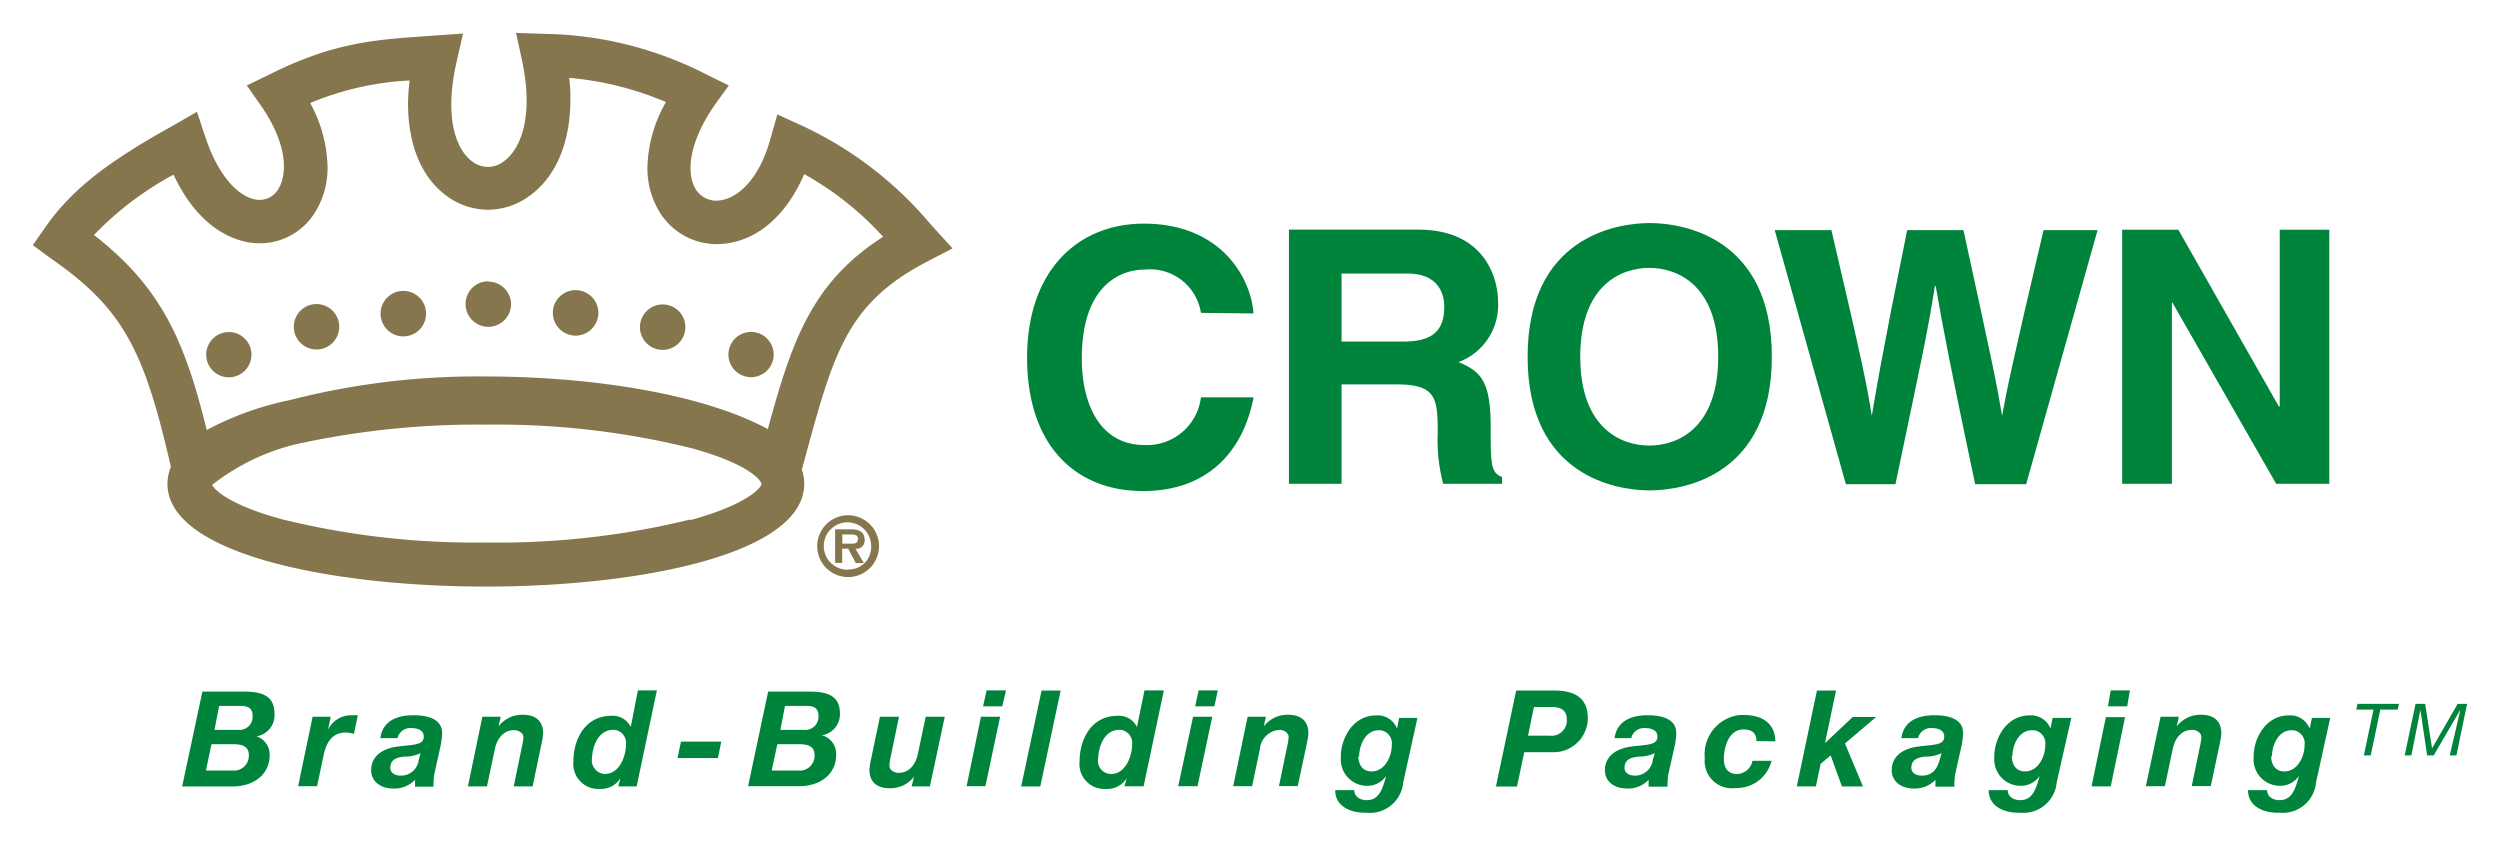
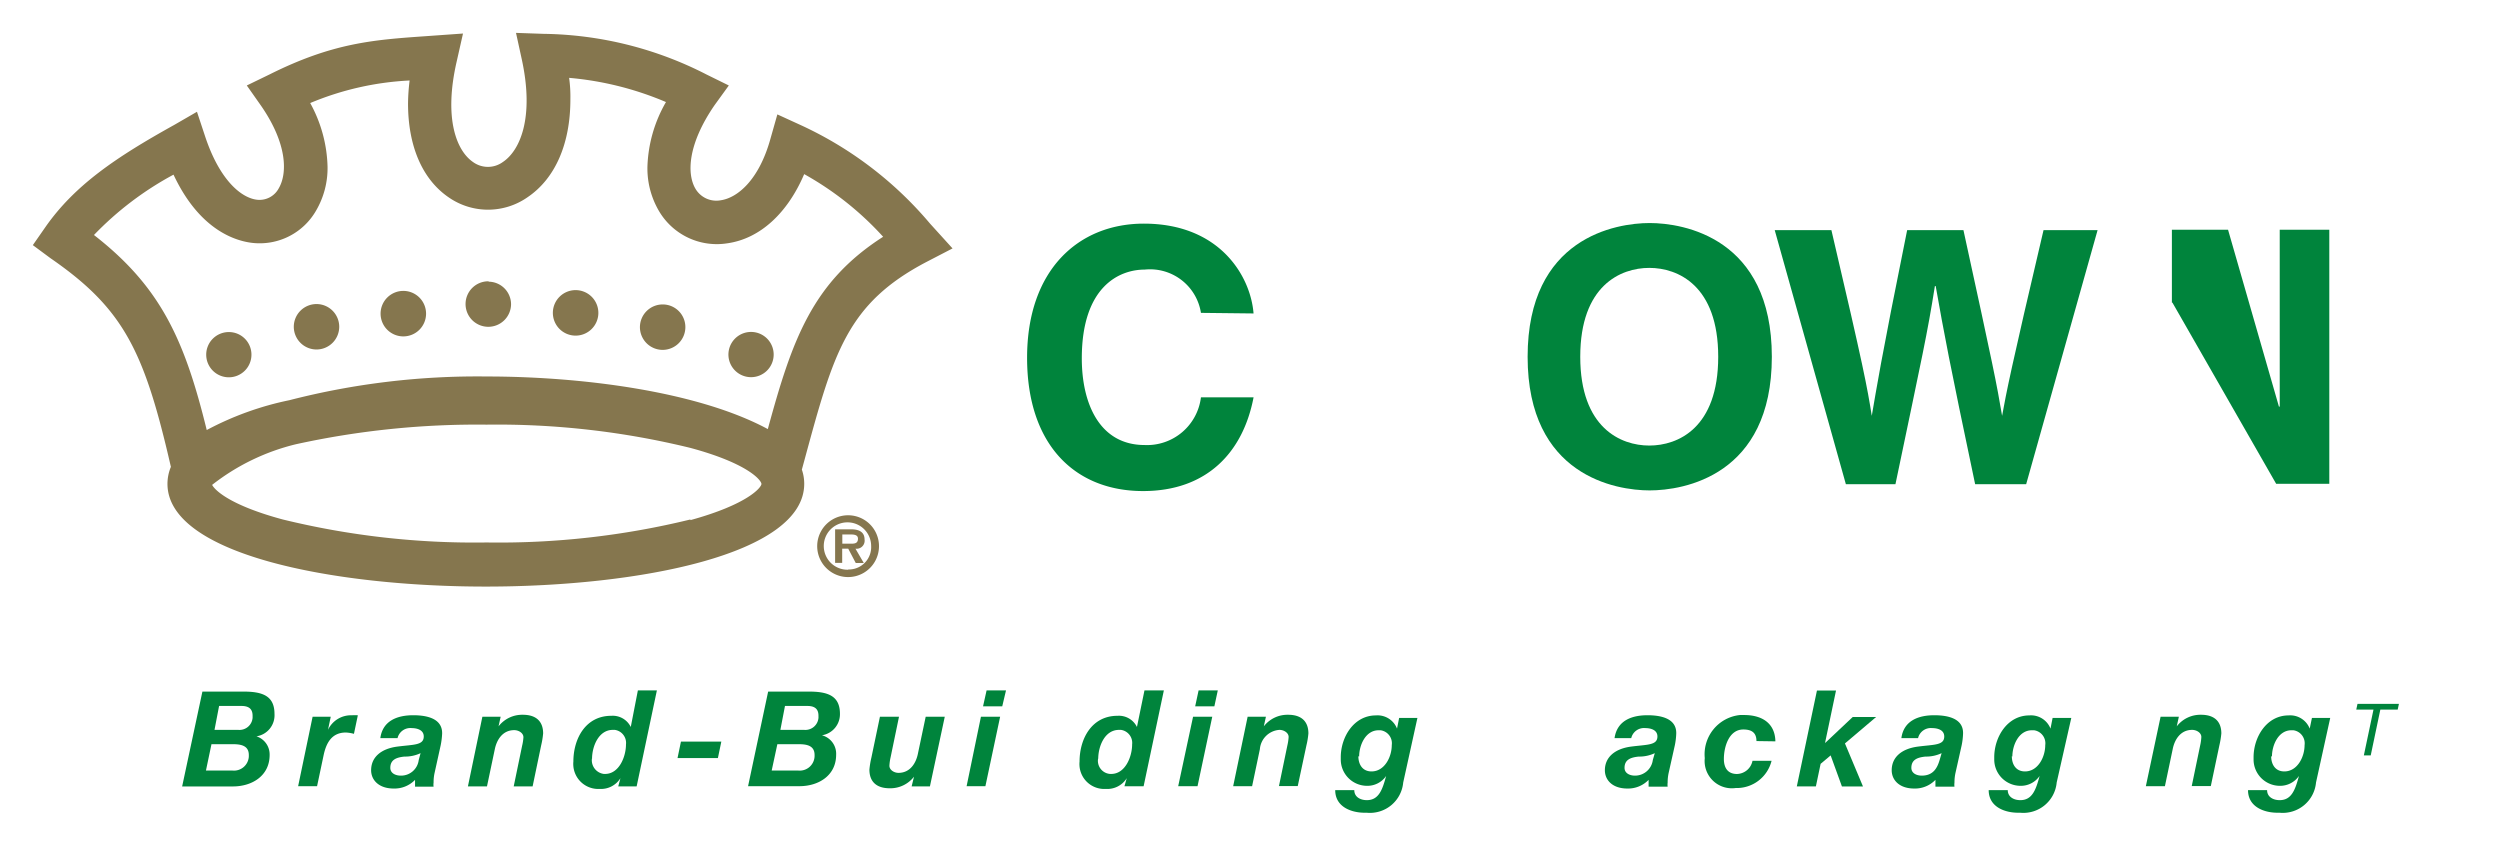
<svg xmlns="http://www.w3.org/2000/svg" width="199.503" height="67.492" viewBox="0 0 199.503 67.492">
  <defs>
    <clipPath id="clip-path">
      <path id="Path_35" data-name="Path 35" d="M0,0H199.5V-67.492H0Z" fill="none" />
    </clipPath>
  </defs>
  <g id="logo-crown" transform="translate(0 67.492)">
    <g id="Group_45" data-name="Group 45" clip-path="url(#clip-path)">
      <g id="Group_32" data-name="Group 32" transform="translate(67.218 -24.107)">
        <path id="Path_22" data-name="Path 22" d="M0,0V-.735H.609c.262,0,.64,0,.64.336s-.21.4-.5.4ZM1.049.4a.641.641,0,0,0,.726-.542.657.657,0,0,0,0-.193c0-.514-.336-.808-1.05-.808h-1.3V1.532H-.01V.4H.472l.6,1.144h.641ZM.472,2.666a2.466,2.466,0,1,0-.021,0H.472m0-.588A1.89,1.89,0,0,1-1.479.253,1.89,1.89,0,0,1,.347-1.7,1.888,1.888,0,0,1,2.3.127c0,.014,0,.027,0,.041A1.784,1.784,0,0,1,.625,2.057H.472" fill="#85764e" />
      </g>
      <g id="Group_33" data-name="Group 33" transform="translate(61.278 -33.248)">
        <path id="Path_23" data-name="Path 23" d="M0,0C-5.646-3.043-14.965-4.2-22.438-4.2A60.12,60.12,0,0,0-38.18-2.309a24.411,24.411,0,0,0-6.6,2.382c-1.763-7.178-3.652-11.407-9-15.563a25.6,25.6,0,0,1,6.349-4.817c2.1,4.481,5.006,5.3,6.3,5.447a5.185,5.185,0,0,0,5.079-2.582,6.719,6.719,0,0,0,.913-3.5,11.055,11.055,0,0,0-1.385-5.079,23.46,23.46,0,0,1,7.934-1.8,16.133,16.133,0,0,0-.126,1.837c0,3.369,1.123,6.034,3.233,7.482a5.5,5.5,0,0,0,6.3,0c2.225-1.5,3.422-4.292,3.422-7.808a10.89,10.89,0,0,0-.1-1.721A25.309,25.309,0,0,1-8.133-26.1a10.976,10.976,0,0,0-1.48,5.184,6.726,6.726,0,0,0,.955,3.568,5.351,5.351,0,0,0,5.426,2.519c2.6-.367,4.8-2.4,6.129-5.52a24.816,24.816,0,0,1,6.3,5C3.516-11.712,1.921-7.063,0-.021M-6.181,7.21A64.262,64.262,0,0,1-22.448,9.046,64.308,64.308,0,0,1-38.715,7.21c-4.2-1.134-5.415-2.33-5.635-2.76a17.516,17.516,0,0,1,6.685-3.243A67.516,67.516,0,0,1-22.448-.357,64.826,64.826,0,0,1-6.181,1.5C-1.511,2.76-.514,4.114-.514,4.376s-1.05,1.616-5.667,2.886M12.94-16.4A29.724,29.724,0,0,0,2.592-24.274l-1.836-.84L.22-23.225C-.7-19.856-2.445-18.45-3.768-18.261a1.93,1.93,0,0,1-1.994-.892c-.7-1.144-.692-3.505,1.512-6.706l1.133-1.564L-4.9-28.3a29.237,29.237,0,0,0-12.982-3.243L-20.1-31.62l.472,2.162c.987,4.586-.136,7.22-1.522,8.143a2.023,2.023,0,0,1-2.382,0c-1.312-.9-2.34-3.463-1.312-7.976l.514-2.277-2.949.21c-4.2.294-7.43.525-12.488,3.054l-1.816.881,1.144,1.627c2.1,3.044,2.1,5.394,1.406,6.58a1.741,1.741,0,0,1-1.721.913c-1.249-.136-2.98-1.532-4.145-5.027l-.661-1.994-1.816,1.05c-4.607,2.561-7.934,4.785-10.295,8.175l-.987,1.417,1.417,1.049c5.867,4.051,7.483,7.431,9.6,16.645a3.536,3.536,0,0,0-.273,1.354c0,5.625,13.171,8.2,25.407,8.2S2.9,9.991,2.9,4.366a3.447,3.447,0,0,0-.189-1.134l.2-.734c2.33-8.585,3.379-12.52,9.8-15.868l2.025-1.05Z" fill="#85764e" />
      </g>
      <g id="Group_34" data-name="Group 34" transform="translate(38.988 -45.044)">
        <path id="Path_24" data-name="Path 24" d="M0,0A1.815,1.815,0,0,0-1.836,1.795,1.816,1.816,0,0,0-.042,3.631,1.817,1.817,0,0,0,1.795,1.837,1.806,1.806,0,0,0,0,.031" fill="#85764e" />
      </g>
      <g id="Group_35" data-name="Group 35" transform="translate(32.187 -44.278)">
        <path id="Path_25" data-name="Path 25" d="M0,0A1.816,1.816,0,0,0-1.816,1.816,1.816,1.816,0,0,0,0,3.631,1.815,1.815,0,0,0,1.814,1.814,1.816,1.816,0,0,0,0,0" fill="#85764e" />
      </g>
      <g id="Group_36" data-name="Group 36" transform="translate(45.966 -44.34)">
        <path id="Path_26" data-name="Path 26" d="M0,0A1.816,1.816,0,0,0-1.847,1.784,1.817,1.817,0,0,0-.063,3.631,1.817,1.817,0,0,0,1.784,1.847V1.816A1.816,1.816,0,0,0-.031,0" fill="#85764e" />
      </g>
      <g id="Group_37" data-name="Group 37" transform="translate(25.271 -43.228)">
        <path id="Path_27" data-name="Path 27" d="M0,0A1.815,1.815,0,0,0-1.826,1.8a1.815,1.815,0,0,0,1.8,1.826A1.815,1.815,0,0,0,1.8,1.826,1.815,1.815,0,0,0,0,0Z" fill="#85764e" />
      </g>
      <g id="Group_38" data-name="Group 38" transform="translate(18.24 -40.993)">
        <path id="Path_28" data-name="Path 28" d="M0,0A1.805,1.805,0,1,0,1.826,1.8,1.8,1.8,0,0,0,.021,0H0" fill="#85764e" />
      </g>
      <g id="Group_39" data-name="Group 39" transform="translate(52.893 -43.197)">
        <path id="Path_29" data-name="Path 29" d="M0,0A1.815,1.815,0,0,0-1.826,1.8a1.815,1.815,0,0,0,1.8,1.826A1.815,1.815,0,0,0,1.8,1.826v-.01A1.806,1.806,0,0,0,.011,0H0" fill="#85764e" />
      </g>
      <g id="Group_40" data-name="Group 40" transform="translate(59.924 -41.003)">
        <path id="Path_30" data-name="Path 30" d="M0,0A1.806,1.806,0,0,0-1.795,1.816,1.806,1.806,0,0,0,.021,3.61,1.805,1.805,0,0,0,1.816,1.8,1.805,1.805,0,0,0,.011,0H0" fill="#85764e" />
      </g>
      <g id="Group_41" data-name="Group 41" transform="translate(95.837 -42.525)">
        <path id="Path_31" data-name="Path 31" d="M0,0A4.114,4.114,0,0,0-4.492-3.453c-2.025,0-5.016,1.354-5.016,7.084,0,3.642,1.438,6.916,5.016,6.916A4.334,4.334,0,0,0,0,6.738H4.2C3.358,11.145.462,14.22-4.618,14.22c-5.394,0-9.256-3.641-9.256-10.641s4.093-10.7,9.319-10.7c6.066,0,8.522,4.2,8.753,7.168Z" fill="#00843c" />
      </g>
      <g id="Group_42" data-name="Group 42" transform="translate(102.858 -28.882)">
-         <path id="Path_32" data-name="Path 32" d="M0,0H4.2V-7.934H8.574c3.149,0,3.3,1.05,3.3,3.841A13.777,13.777,0,0,0,12.31,0h4.7V-.546C16.1-.882,16.1-1.6,16.1-4.586c0-3.778-.9-4.4-2.561-5.132a4.847,4.847,0,0,0,3.148-4.838c0-1.753-.986-5.73-6.37-5.73H0ZM4.2-11.355v-5.426H9.445c2.466,0,2.949,1.585,2.949,2.655,0,2.005-1.049,2.771-3.253,2.771Z" fill="#00843c" />
-       </g>
+         </g>
      <g id="Group_43" data-name="Group 43" transform="translate(121.906 -39.02)">
        <path id="Path_33" data-name="Path 33" d="M0,0C0,9.508,7.052,10.663,9.739,10.663S19.489,9.508,19.489,0s-7.063-10.673-9.75-10.673S0-9.519,0,0M4.2,0c0-5.688,3.222-7.094,5.51-7.094s5.5,1.406,5.5,7.094-3.212,7.084-5.5,7.084S4.2,5.667,4.2,0" fill="#00843c" />
      </g>
      <g id="Group_44" data-name="Group 44" transform="translate(141.625 -49.126)">
        <path id="Path_34" data-name="Path 34" d="M0,0H4.523c2.6,11.1,2.855,12.51,3.222,14.818.367-2.1.672-4.2,2.823-14.818H15.06c2.424,11.114,2.634,12.163,3.085,14.818.347-1.91.682-3.662,3.306-14.818h4.313l-5.7,20.276H15.994C13.9,10.327,13.538,8.364,12.845,4.46h-.063c-.619,3.9-.965,5.363-3.148,15.816H5.678Z" fill="#00843c" />
      </g>
    </g>
    <g id="Group_46" data-name="Group 46" transform="translate(181.925 -49.158)">
-       <path id="Path_36" data-name="Path 36" d="M0,0H3.956V20.276H-.283L-8.564,5.814h-.042V20.276h-3.967V0h4.482L-.063,14.115H0Z" fill="#00843c" />
+       <path id="Path_36" data-name="Path 36" d="M0,0H3.956V20.276H-.283L-8.564,5.814h-.042V20.276V0h4.482L-.063,14.115H0Z" fill="#00843c" />
    </g>
    <g id="Group_52" data-name="Group 52" clip-path="url(#clip-path)">
      <g id="Group_47" data-name="Group 47" transform="translate(17.117 -9.246)">
        <path id="Path_37" data-name="Path 37" d="M0,0H1.91A1.049,1.049,0,0,0,3.04-.962a.843.843,0,0,0,0-.087v-.084c0-.578-.346-.777-.892-.777H.367ZM-.682,3.243h2.1A1.187,1.187,0,0,0,2.733,2.2,1.32,1.32,0,0,0,2.739,2c0-.8-.724-.86-1.333-.86H-.241Zm-.283-6.3H2.3c1.533,0,2.488.336,2.488,1.784A1.7,1.7,0,0,1,3.348.514,1.521,1.521,0,0,1,4.4,2C4.4,3.663,3,4.513,1.469,4.513H-2.582Z" fill="#00843c" />
      </g>
      <g id="Group_48" data-name="Group 48" transform="translate(24.946 -10.296)">
        <path id="Path_38" data-name="Path 38" d="M0,0H1.448l-.22,1.049A2.025,2.025,0,0,1,3.138-.115a2.861,2.861,0,0,1,.472,0L3.3,1.364a3.144,3.144,0,0,0-.64-.105c-1.165,0-1.585.882-1.784,1.826L.357,5.541H-1.154Z" fill="#00843c" />
      </g>
      <g id="Group_49" data-name="Group 49" transform="translate(33.562 -7.389)">
        <path id="Path_39" data-name="Path 39" d="M0,0A2.905,2.905,0,0,1-1.291.273c-.577.063-1.123.21-1.123.9,0,.42.4.62.84.62A1.418,1.418,0,0,0-.147.546ZM-3.211-1.2c.189-1.4,1.374-1.826,2.623-1.826.987,0,2.33.209,2.309,1.458a5.857,5.857,0,0,1-.115.934L1.112,1.606a3.387,3.387,0,0,0-.073.745,1.106,1.106,0,0,0,0,.325H-.441V2.13a2.273,2.273,0,0,1-1.7.693c-1.207,0-1.805-.693-1.805-1.459,0-1.049.8-1.721,2.1-1.889s2.1-.094,2.1-.808C.252-1.879-.325-2-.714-2A1.049,1.049,0,0,0-1.837-1.2Z" fill="#00843c" />
      </g>
      <g id="Group_50" data-name="Group 50" transform="translate(38.494 -10.296)">
        <path id="Path_40" data-name="Path 40" d="M0,0H1.459L1.291.766A2.389,2.389,0,0,1,3.232-.157c1.05,0,1.617.524,1.617,1.49a6.7,6.7,0,0,1-.158.955L4.009,5.562H2.5l.671-3.243a3.838,3.838,0,0,0,.105-.682c0-.336-.377-.567-.734-.567-.924,0-1.4.767-1.554,1.543L.367,5.562H-1.154Z" fill="#00843c" />
      </g>
      <g id="Group_51" data-name="Group 51" transform="translate(47.236 -6.959)">
        <path id="Path_41" data-name="Path 41" d="M0,0A1.1,1.1,0,0,0,.955,1.228h.094c1.134,0,1.669-1.4,1.669-2.351a1.049,1.049,0,0,0-.892-1.165H1.669C.525-2.288.01-.955.01.021M2.277,1.564h0a1.826,1.826,0,0,1-1.658.86A1.994,1.994,0,0,1-1.486.548,1.968,1.968,0,0,1-1.48.241c0-1.826.976-3.652,3.023-3.652A1.6,1.6,0,0,1,3.1-2.519l.567-2.917H5.184L3.568,2.225H2.1Z" fill="#00843c" />
      </g>
    </g>
    <g id="Group_53" data-name="Group 53" transform="translate(54.341 -8.312)">
      <path id="Path_43" data-name="Path 43" d="M0,0-.273,1.312H2.949L3.222,0Z" fill="#00843c" />
    </g>
    <g id="Group_56" data-name="Group 56" clip-path="url(#clip-path)">
      <g id="Group_54" data-name="Group 54" transform="translate(62.275 -9.246)">
        <path id="Path_44" data-name="Path 44" d="M0,0H1.91A1.049,1.049,0,0,0,3.04-.962a.843.843,0,0,0,0-.087v-.084c0-.578-.346-.777-.892-.777H.367ZM-.693,3.243h2.1A1.186,1.186,0,0,0,2.722,2.2,1.2,1.2,0,0,0,2.729,2c0-.8-.714-.86-1.323-.86H-.241Zm-.283-6.3H2.267c1.532,0,2.487.336,2.487,1.784A1.7,1.7,0,0,1,3.316.43,1.523,1.523,0,0,1,4.45,1.983c0,1.659-1.4,2.509-2.928,2.509h-4.1Z" fill="#00843c" />
      </g>
      <g id="Group_55" data-name="Group 55" transform="translate(74.208 -4.734)">
        <path id="Path_45" data-name="Path 45" d="M0,0H-1.459l.189-.777A2.382,2.382,0,0,1-3.211.147c-1.05,0-1.617-.525-1.617-1.49A6.843,6.843,0,0,1-4.67-2.3l.682-3.264h1.522l-.672,3.243a3.886,3.886,0,0,0-.094.671c0,.336.377.567.724.567.923,0,1.4-.766,1.553-1.543l.619-2.938H1.186Z" fill="#00843c" />
      </g>
    </g>
    <g id="Group_57" data-name="Group 57" transform="translate(79.98 -11.125)">
      <path id="Path_47" data-name="Path 47" d="M0,0H-1.532l.283-1.27H.3ZM-1.7.829H-.168L-1.343,6.37h-1.5Z" fill="#00843c" />
    </g>
    <g id="Group_58" data-name="Group 58" transform="translate(83.118 -12.384)">
-       <path id="Path_48" data-name="Path 48" d="M0,0H1.522L-.1,7.651H-1.627Z" fill="#00843c" />
-     </g>
+       </g>
    <g id="Group_60" data-name="Group 60" clip-path="url(#clip-path)">
      <g id="Group_59" data-name="Group 59" transform="translate(87.63 -6.959)">
        <path id="Path_49" data-name="Path 49" d="M0,0A1.049,1.049,0,0,0,.852,1.215c.034.006.069.01.1.013h.094c1.134,0,1.669-1.4,1.669-2.351a1.049,1.049,0,0,0-.892-1.165H1.669C.514-2.288.01-.955.01.021M2.288,1.564h0a1.827,1.827,0,0,1-1.669.86A1.982,1.982,0,0,1-1.486.571,2.021,2.021,0,0,1-1.48.241c0-1.826.976-3.652,3.023-3.652A1.6,1.6,0,0,1,3.1-2.519L3.7-5.436H5.247L3.631,2.214H2.1Z" fill="#00843c" />
      </g>
    </g>
    <g id="Group_61" data-name="Group 61" transform="translate(96.908 -11.125)">
      <path id="Path_51" data-name="Path 51" d="M0,0H-1.532l.273-1.27H.273ZM-1.7.829H-.168L-1.343,6.37H-2.886Z" fill="#00843c" />
    </g>
    <g id="Group_67" data-name="Group 67" clip-path="url(#clip-path)">
      <g id="Group_62" data-name="Group 62" transform="translate(99.563 -10.296)">
        <path id="Path_52" data-name="Path 52" d="M0,0H1.459L1.291.766A2.389,2.389,0,0,1,3.232-.157c1.05,0,1.617.524,1.617,1.49a6.3,6.3,0,0,1-.158.955L4,5.531H2.5l.671-3.243a3.913,3.913,0,0,0,.1-.672c0-.336-.378-.567-.735-.567A1.68,1.68,0,0,0,.976,2.592L.357,5.541H-1.154Z" fill="#00843c" />
      </g>
      <g id="Group_63" data-name="Group 63" transform="translate(108.399 -7.148)">
        <path id="Path_53" data-name="Path 53" d="M0,0C0,.651.325,1.217,1.049,1.217c1.05,0,1.617-1.165,1.617-2.1a1.049,1.049,0,0,0-.892-1.185H1.616C.567-2.067.063-.871.063.031M3.579,2.1a2.666,2.666,0,0,1-2.9,2.414H.525c-1.123,0-2.372-.483-2.372-1.805H-.325c0,.556.5.8,1,.8.965,0,1.249-.85,1.542-1.931a1.812,1.812,0,0,1-1.521.787,2.1,2.1,0,0,1-2.1-2.1V.084c0-1.616,1.049-3.337,2.8-3.337A1.667,1.667,0,0,1,3.085-2.2l.168-.85H4.712Z" fill="#00843c" />
      </g>
      <g id="Group_64" data-name="Group 64" transform="translate(121.937 -8.785)">
-         <path id="Path_54" data-name="Path 54" d="M0,0H1.711a1.228,1.228,0,0,0,1.38-1.054,1.24,1.24,0,0,0,0-.279c0-.766-.6-.955-1.186-.955H.472ZM-.945-3.6H2.12c1.543,0,2.655.536,2.655,2.236A2.739,2.739,0,0,1,1.984,1.322H-.3L-.882,4.061H-2.561Z" fill="#00843c" />
-       </g>
+         </g>
      <g id="Group_65" data-name="Group 65" transform="translate(132.054 -7.389)">
        <path id="Path_55" data-name="Path 55" d="M0,0A2.905,2.905,0,0,1-1.291.273c-.577.063-1.123.21-1.123.9,0,.42.4.62.829.62A1.429,1.429,0,0,0-.157.546ZM-3.211-1.2c.2-1.4,1.374-1.826,2.623-1.826.987,0,2.33.209,2.3,1.458A5.533,5.533,0,0,1,1.6-.63L1.1,1.606a3.586,3.586,0,0,0-.074.745,1.263,1.263,0,0,0,0,.325H-.493V2.13a2.277,2.277,0,0,1-1.69.693c-1.217,0-1.8-.693-1.8-1.459,0-1.049.808-1.721,2.1-1.889S.21-.619.21-1.333C.21-1.879-.367-2-.756-2A1.049,1.049,0,0,0-1.879-1.2Z" fill="#00843c" />
      </g>
      <g id="Group_66" data-name="Group 66" transform="translate(140.167 -8.354)">
        <path id="Path_56" data-name="Path 56" d="M0,0C0-.651-.357-.924-1.049-.924-2.2-.924-2.6.472-2.6,1.427c0,.661.273,1.2,1.05,1.2A1.3,1.3,0,0,0-.315,1.574H1.207A2.866,2.866,0,0,1-1.658,3.747,2.173,2.173,0,0,1-4.115,1.9a2.153,2.153,0,0,1-.009-.538A3.148,3.148,0,0,1-1.312-2.078h.336c1.354,0,2.456.6,2.487,2.1Z" fill="#00843c" />
      </g>
    </g>
    <g id="Group_68" data-name="Group 68" transform="translate(144.994 -12.384)">
      <path id="Path_58" data-name="Path 58" d="M0,0H1.522L.651,4.156l.01.021L2.855,2.109H4.723L2.235,4.219,3.673,7.651H1.994l-.9-2.477-.8.672-.378,1.8H-1.606Z" fill="#00843c" />
    </g>
    <g id="Group_71" data-name="Group 71" clip-path="url(#clip-path)">
      <g id="Group_69" data-name="Group 69" transform="translate(154.943 -7.389)">
        <path id="Path_59" data-name="Path 59" d="M0,0A2.905,2.905,0,0,1-1.291.273c-.577.063-1.123.21-1.123.9,0,.42.4.62.829.62.945,0,1.249-.651,1.428-1.249ZM-3.211-1.2c.189-1.4,1.374-1.826,2.623-1.826.987,0,2.33.209,2.3,1.458A5.533,5.533,0,0,1,1.6-.63L1.1,1.606a3.586,3.586,0,0,0-.074.745,1.263,1.263,0,0,0,0,.325H-.493V2.13a2.266,2.266,0,0,1-1.69.693c-1.207,0-1.8-.693-1.8-1.459,0-1.049.8-1.721,2.1-1.889S.21-.619.21-1.333C.21-1.879-.367-2-.756-2A1.049,1.049,0,0,0-1.879-1.2Z" fill="#00843c" />
      </g>
      <g id="Group_70" data-name="Group 70" transform="translate(160.547 -7.148)">
        <path id="Path_60" data-name="Path 60" d="M0,0C0,.651.325,1.217,1.049,1.217c1.05,0,1.617-1.165,1.617-2.1a1.049,1.049,0,0,0-.892-1.185H1.6C.546-2.067.042-.871.042.031M3.579,2.1a2.666,2.666,0,0,1-2.9,2.414H.525c-1.123,0-2.372-.483-2.372-1.805H-.325c0,.556.5.8,1,.8.965,0,1.249-.85,1.542-1.931a1.812,1.812,0,0,1-1.521.787,2.1,2.1,0,0,1-2.1-2.1V.084c0-1.616,1.049-3.337,2.8-3.337A1.667,1.667,0,0,1,3.085-2.2l.168-.85H4.744Z" fill="#00843c" />
      </g>
    </g>
    <g id="Group_72" data-name="Group 72" transform="translate(169.751 -11.125)">
-       <path id="Path_62" data-name="Path 62" d="M0,0H-1.532l.22-1.27H.22ZM-1.7.861H-.168l-1.144,5.53H-2.844Z" fill="#00843c" />
-     </g>
+       </g>
    <g id="Group_75" data-name="Group 75" clip-path="url(#clip-path)">
      <g id="Group_73" data-name="Group 73" transform="translate(172.417 -10.296)">
        <path id="Path_63" data-name="Path 63" d="M0,0H1.459L1.291.766A2.389,2.389,0,0,1,3.232-.157c1.05,0,1.617.524,1.617,1.49a6.7,6.7,0,0,1-.158.955L4.009,5.531H2.487l.672-3.243a3.911,3.911,0,0,0,.094-.672c0-.336-.377-.567-.734-.567-.924,0-1.4.767-1.553,1.543L.346,5.541H-1.175Z" fill="#00843c" />
      </g>
      <g id="Group_74" data-name="Group 74" transform="translate(181.242 -7.148)">
        <path id="Path_64" data-name="Path 64" d="M0,0C0,.651.325,1.217,1.049,1.217c1.05,0,1.617-1.165,1.617-2.1a1.049,1.049,0,0,0-.892-1.185H1.616C.567-2.067.063-.871.063.031M3.579,2.1a2.666,2.666,0,0,1-2.9,2.414H.525c-1.123,0-2.372-.483-2.372-1.805H-.325c0,.556.5.8,1,.8.965,0,1.249-.85,1.542-1.931a1.824,1.824,0,0,1-1.521.787,2.1,2.1,0,0,1-2.1-2.1V.084c0-1.616,1.049-3.337,2.791-3.337A1.668,1.668,0,0,1,3.075-2.2l.178-.85H4.712Z" fill="#00843c" />
      </g>
    </g>
    <g id="Group_76" data-name="Group 76" transform="translate(191.338 -10.863)">
      <path id="Path_66" data-name="Path 66" d="M0,0H-1.385l-.766,3.652H-2.7L-1.931,0H-3.306l.1-.462H.1Z" fill="#00843c" />
    </g>
    <g id="Group_77" data-name="Group 77" transform="translate(196.124 -11.324)">
-       <path id="Path_67" data-name="Path 67" d="M0,0-2.036,3.537h-.01L-2.592,0h-.766l-.871,4.114h.535l.714-3.6h.01l.535,3.6h.525l2.1-3.6H.21l-.84,3.6H-.1L.756,0Z" fill="#00843c" />
-     </g>
+       </g>
  </g>
</svg>